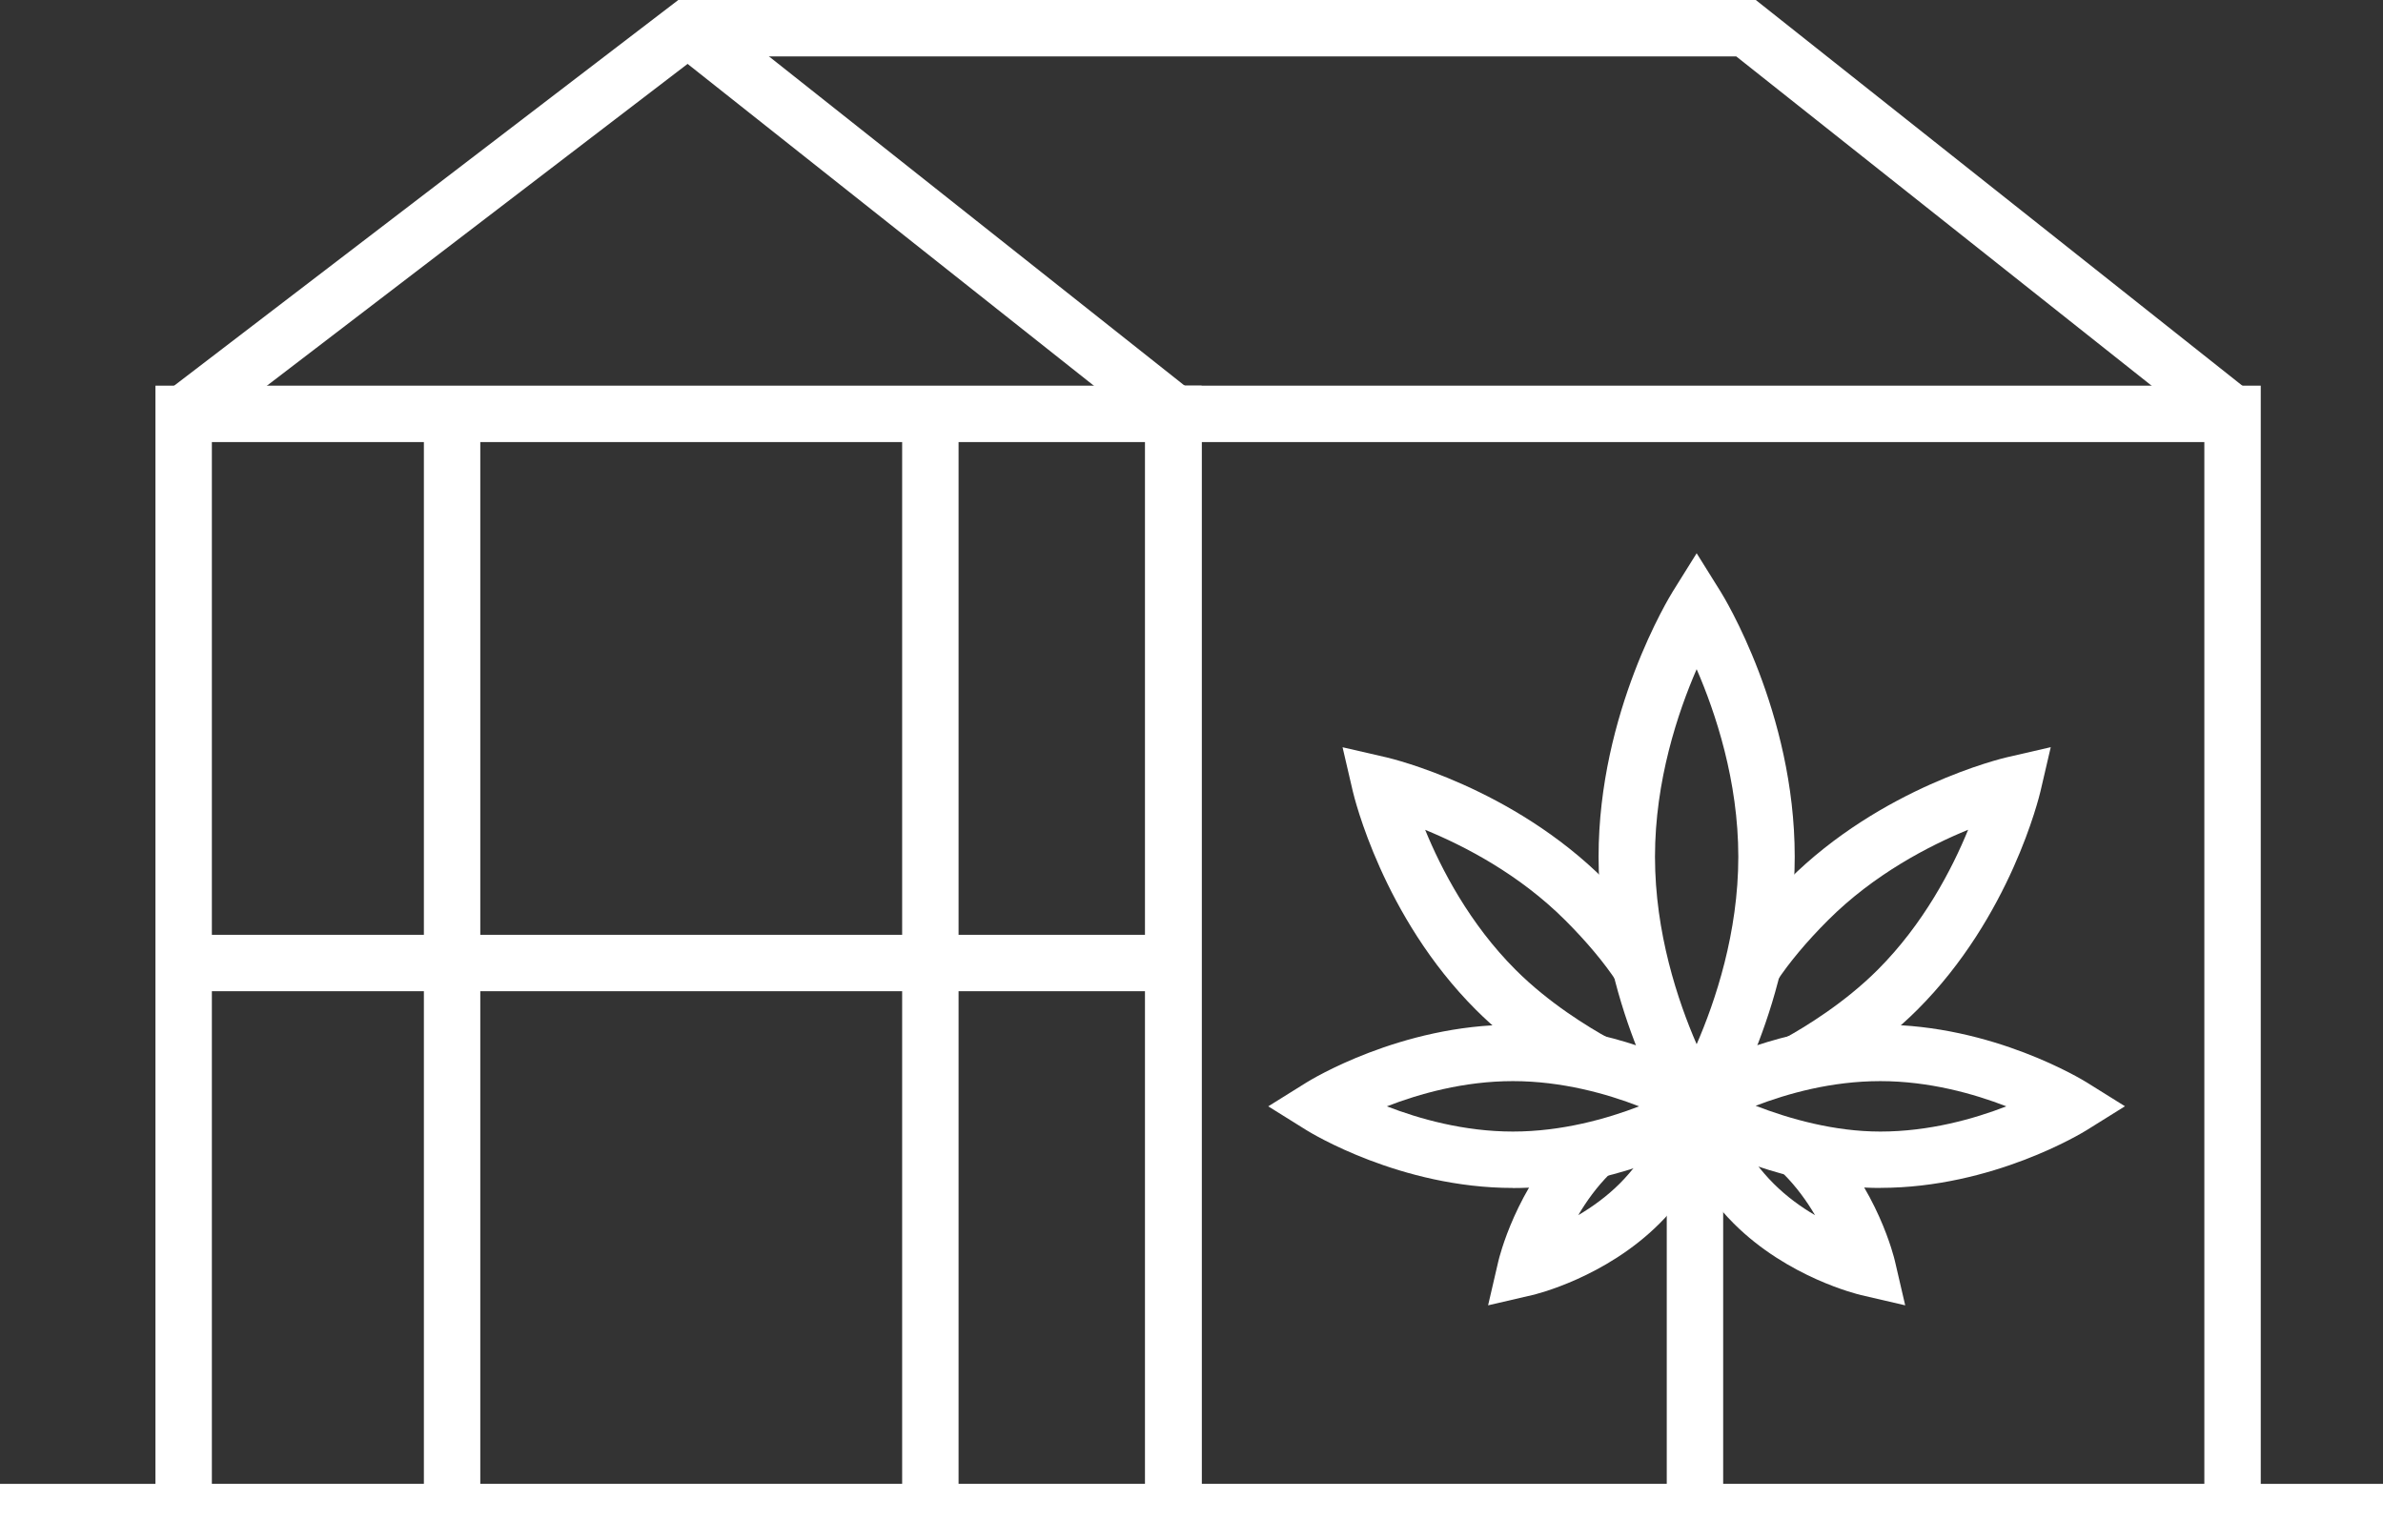
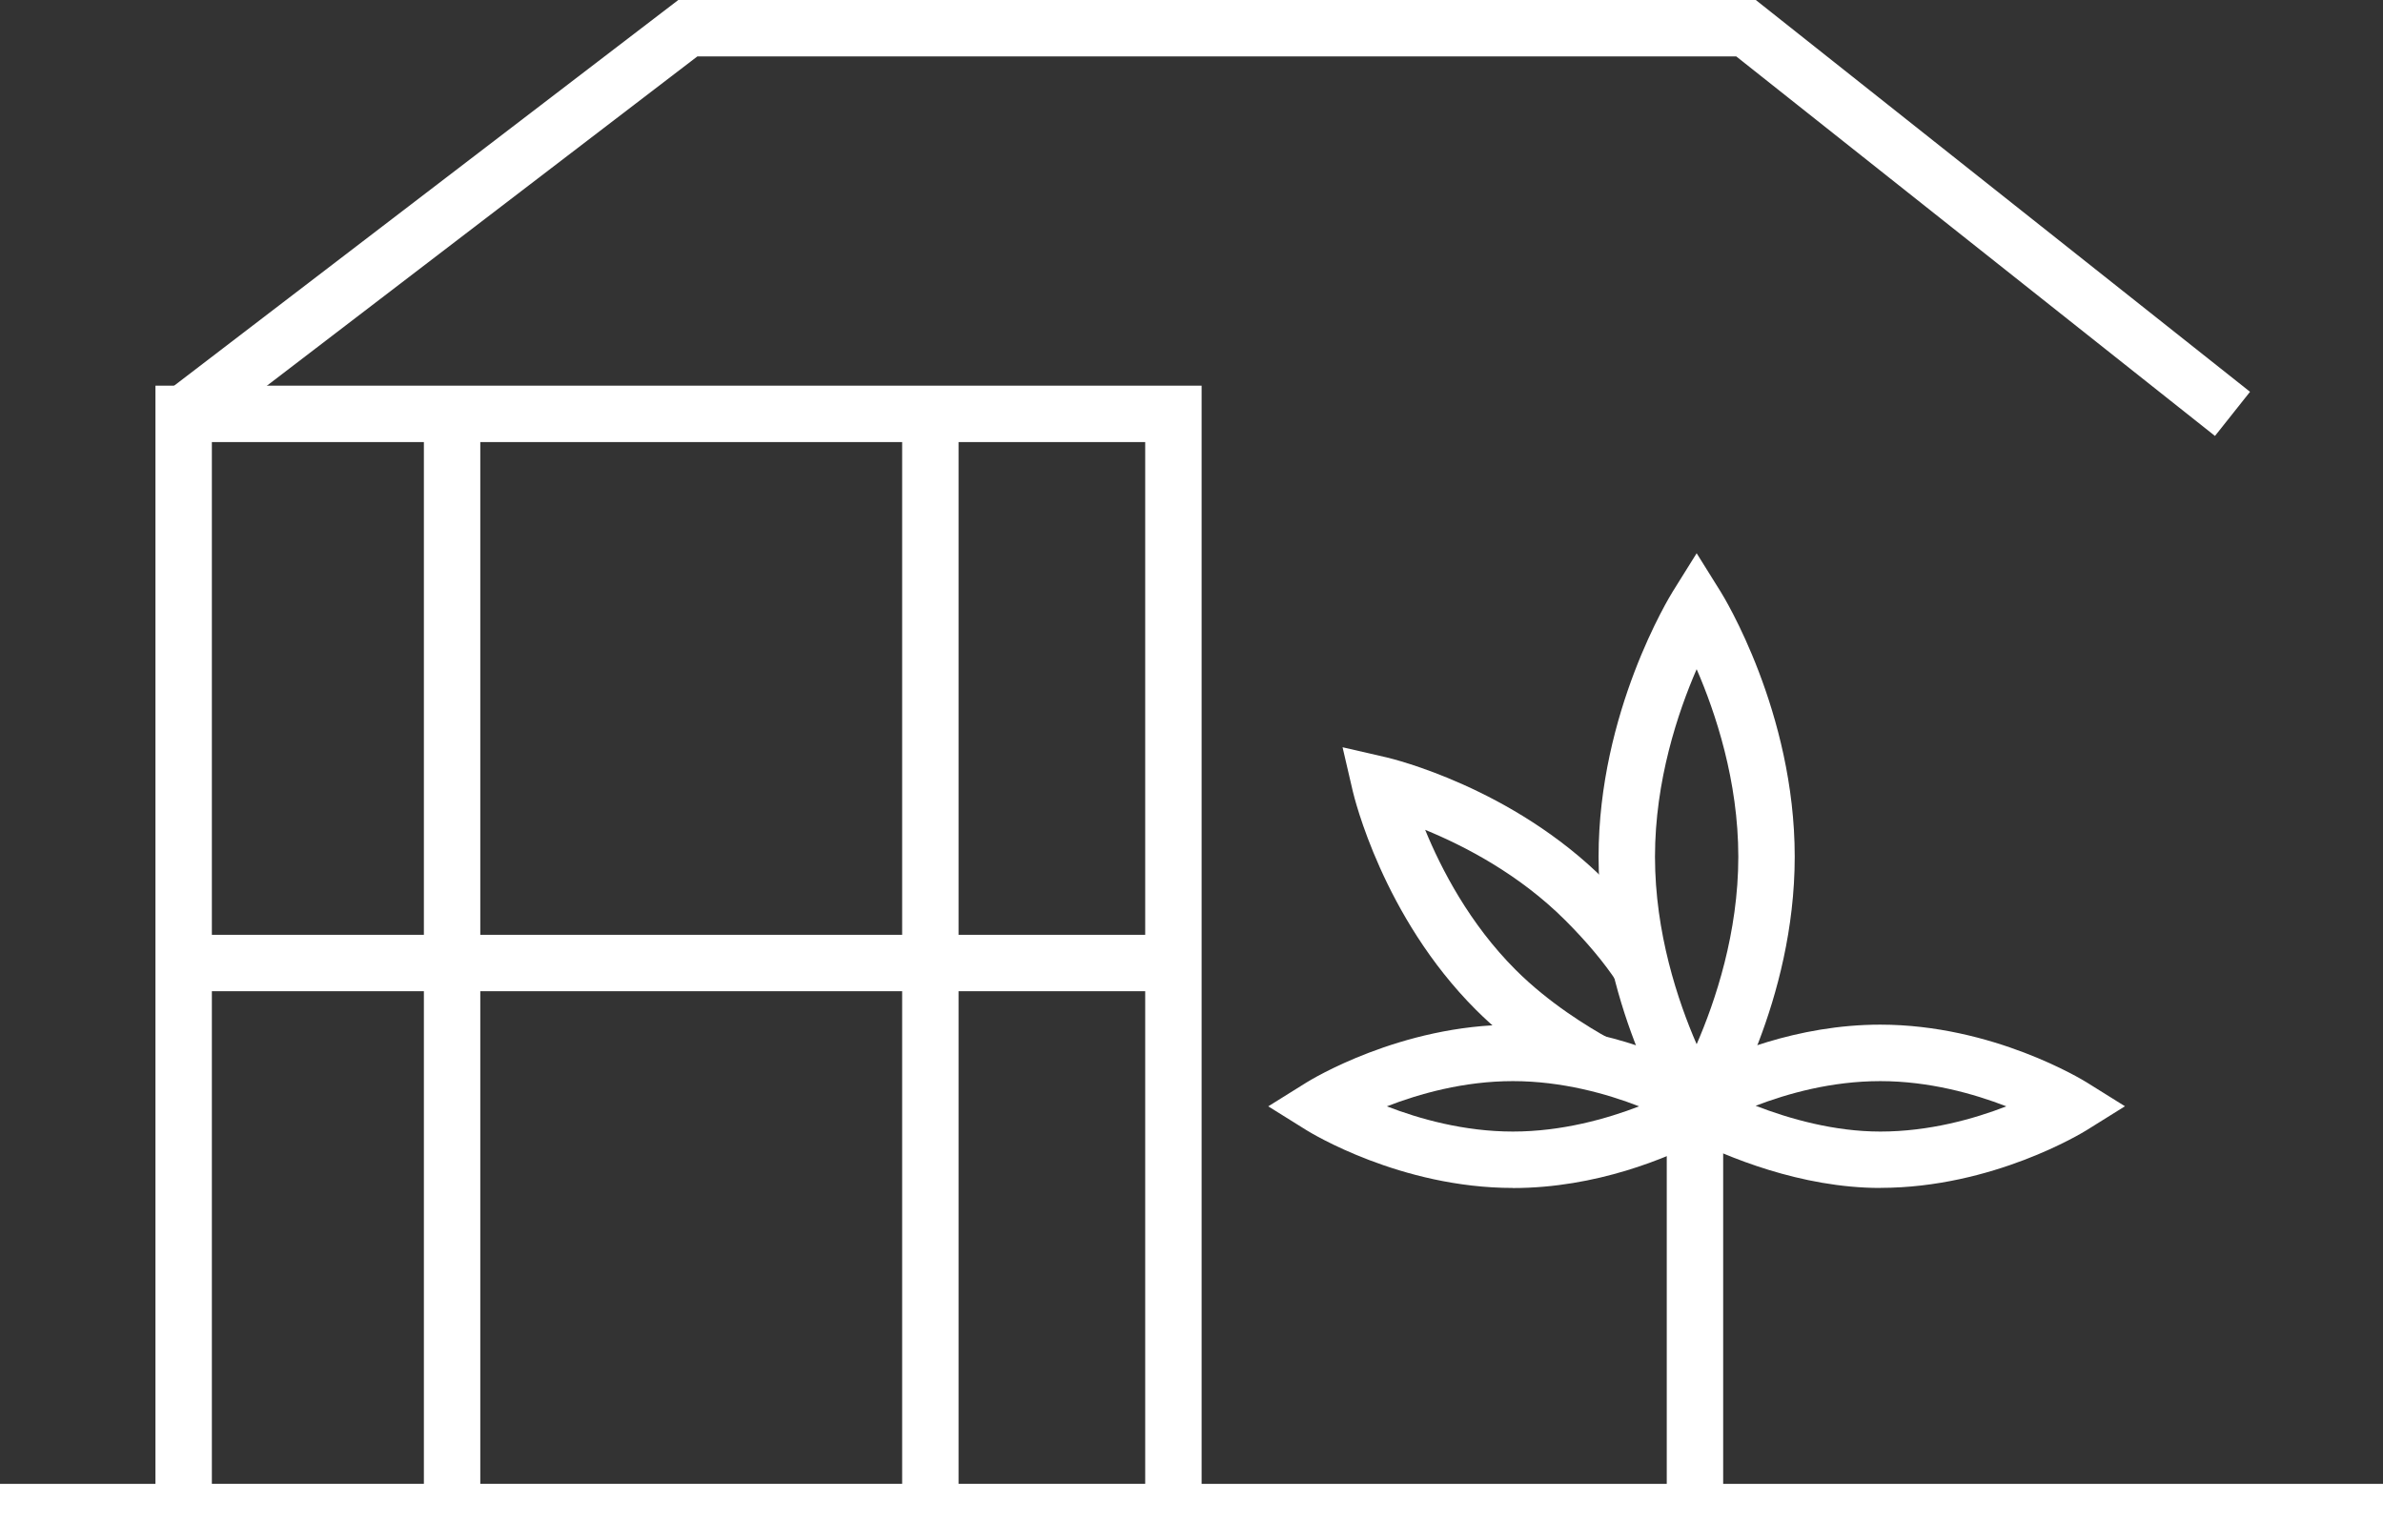
<svg xmlns="http://www.w3.org/2000/svg" id="Layer_1" data-name="Layer 1" viewBox="0 0 295.71 191.18">
  <rect x="0" y="0" width="295.71" height="191.18" fill="#333333" stroke="none" />
  <defs>
    <style>      .cls-1 {        fill: #fff;        stroke-width: 0px;      }    </style>
  </defs>
  <path class="cls-1" d="M149.11,191.18H19.29V47.87h129.82v143.31ZM26.29,184.18h115.82V54.87H26.29v129.31Z" />
-   <path class="cls-1" d="M280.54,191.18h-138.43V47.87h138.43v143.31ZM149.11,184.18h124.43V54.87h-124.43v129.31Z" />
-   <rect class="cls-1" x="111.95" y="-11.05" width="7" height="76.78" transform="translate(22.33 100.85) rotate(-51.61)" />
  <polygon class="cls-1" points="24.92 54.15 20.67 48.59 84.17 0 217.88 0 279.21 48.63 274.86 54.11 215.45 7 86.54 7 24.92 54.15" />
  <g>
    <path class="cls-1" d="M210.54,143.99l-2.97-4.76c-.38-.6-9.2-14.96-9.2-32.9s8.83-32.3,9.2-32.9l2.97-4.76,2.97,4.76c.38.6,9.2,14.96,9.2,32.9s-8.83,32.3-9.2,32.9l-2.97,4.76ZM210.54,83.06c-2.33,5.36-5.17,13.84-5.17,23.28s2.84,17.91,5.17,23.27c2.33-5.36,5.17-13.84,5.17-23.27s-2.84-17.91-5.17-23.28Z" />
    <path class="cls-1" d="M187.74,147.45c-13.96,0-25.13-6.87-25.6-7.16l-4.76-2.97,4.76-2.97c.47-.29,11.64-7.16,25.6-7.16,10.41,0,19.23,3.77,23.56,6.02l-2.17,4.19,2.11,4.07c-4.32,2.24-13.12,5.99-23.49,5.99ZM172.1,137.32c4,1.55,9.56,3.13,15.64,3.13s11.7-1.6,15.66-3.13c-3.96-1.54-9.55-3.13-15.66-3.13s-11.65,1.58-15.64,3.13Z" />
-     <path class="cls-1" d="M184.66,162.02l1.27-5.47c.09-.37,2.16-9.08,8.89-15.81l4.95,4.95c-1.63,1.63-2.92,3.43-3.92,5.14,1.71-1.01,3.52-2.3,5.14-3.92,3.14-3.14,5.02-6.9,6.05-9.5l6.51,2.57c-1.27,3.22-3.62,7.9-7.61,11.88-6.73,6.73-15.44,8.81-15.81,8.89l-5.47,1.27Z" />
-     <path class="cls-1" d="M224.82,135.01l-3.38-6.13c2.55-1.41,7.44-4.38,11.56-8.5,5.72-5.72,9.24-12.53,11.23-17.39-4.86,1.99-11.68,5.52-17.39,11.23-2.64,2.64-4.86,5.29-6.41,7.66l-5.86-3.83c1.81-2.77,4.34-5.8,7.32-8.78,11.56-11.56,26.5-15.12,27.12-15.27l5.47-1.26-1.27,5.46c-.15.63-3.71,15.57-15.27,27.12-4.73,4.73-10.25,8.09-13.12,9.68Z" />
    <path class="cls-1" d="M196.26,135.01c-2.87-1.59-8.4-4.95-13.12-9.68-11.56-11.56-15.12-26.49-15.27-27.12l-1.27-5.46,5.47,1.26c.63.15,15.57,3.71,27.12,15.27,2.98,2.97,5.51,6.01,7.32,8.78l-5.86,3.83c-1.55-2.37-3.77-5.02-6.41-7.66-5.72-5.72-12.53-9.24-17.39-11.23,1.99,4.86,5.52,11.68,11.24,17.39,4.12,4.12,9.01,7.09,11.56,8.5l-3.38,6.13Z" />
    <path class="cls-1" d="M233.33,147.45c-9.89,0-19.1-3.89-23.7-6.21l2.16-4.3-1.95-3.77c4.32-2.24,13.12-5.99,23.49-5.99,13.96,0,25.13,6.87,25.6,7.16l4.76,2.97-4.76,2.97c-.47.29-11.64,7.16-25.6,7.16ZM217.86,137.25c4.24,1.64,9.77,3.2,15.47,3.2,6.08,0,11.65-1.58,15.64-3.13-4-1.55-9.56-3.13-15.64-3.13s-11.53,1.55-15.47,3.06Z" />
-     <path class="cls-1" d="M236.42,162.02l-5.47-1.27c-.37-.09-9.08-2.16-15.81-8.89-3.99-3.99-6.34-8.66-7.61-11.88l6.51-2.57c1.03,2.6,2.91,6.37,6.05,9.5,1.63,1.63,3.43,2.92,5.14,3.92-1.01-1.72-2.3-3.52-3.92-5.14l4.95-4.95c6.73,6.73,8.81,15.44,8.89,15.81l1.27,5.47Z" />
    <rect class="cls-1" x="206.83" y="141.65" width="7" height="46.03" />
  </g>
  <rect class="cls-1" x="52.6" y="51.37" width="7" height="136.31" />
  <rect class="cls-1" x="111.95" y="51.37" width="7" height="136.31" />
  <rect class="cls-1" x="22.79" y="116.03" width="122.82" height="7" />
  <rect class="cls-1" y="184.18" width="295.71" height="7" />
</svg>